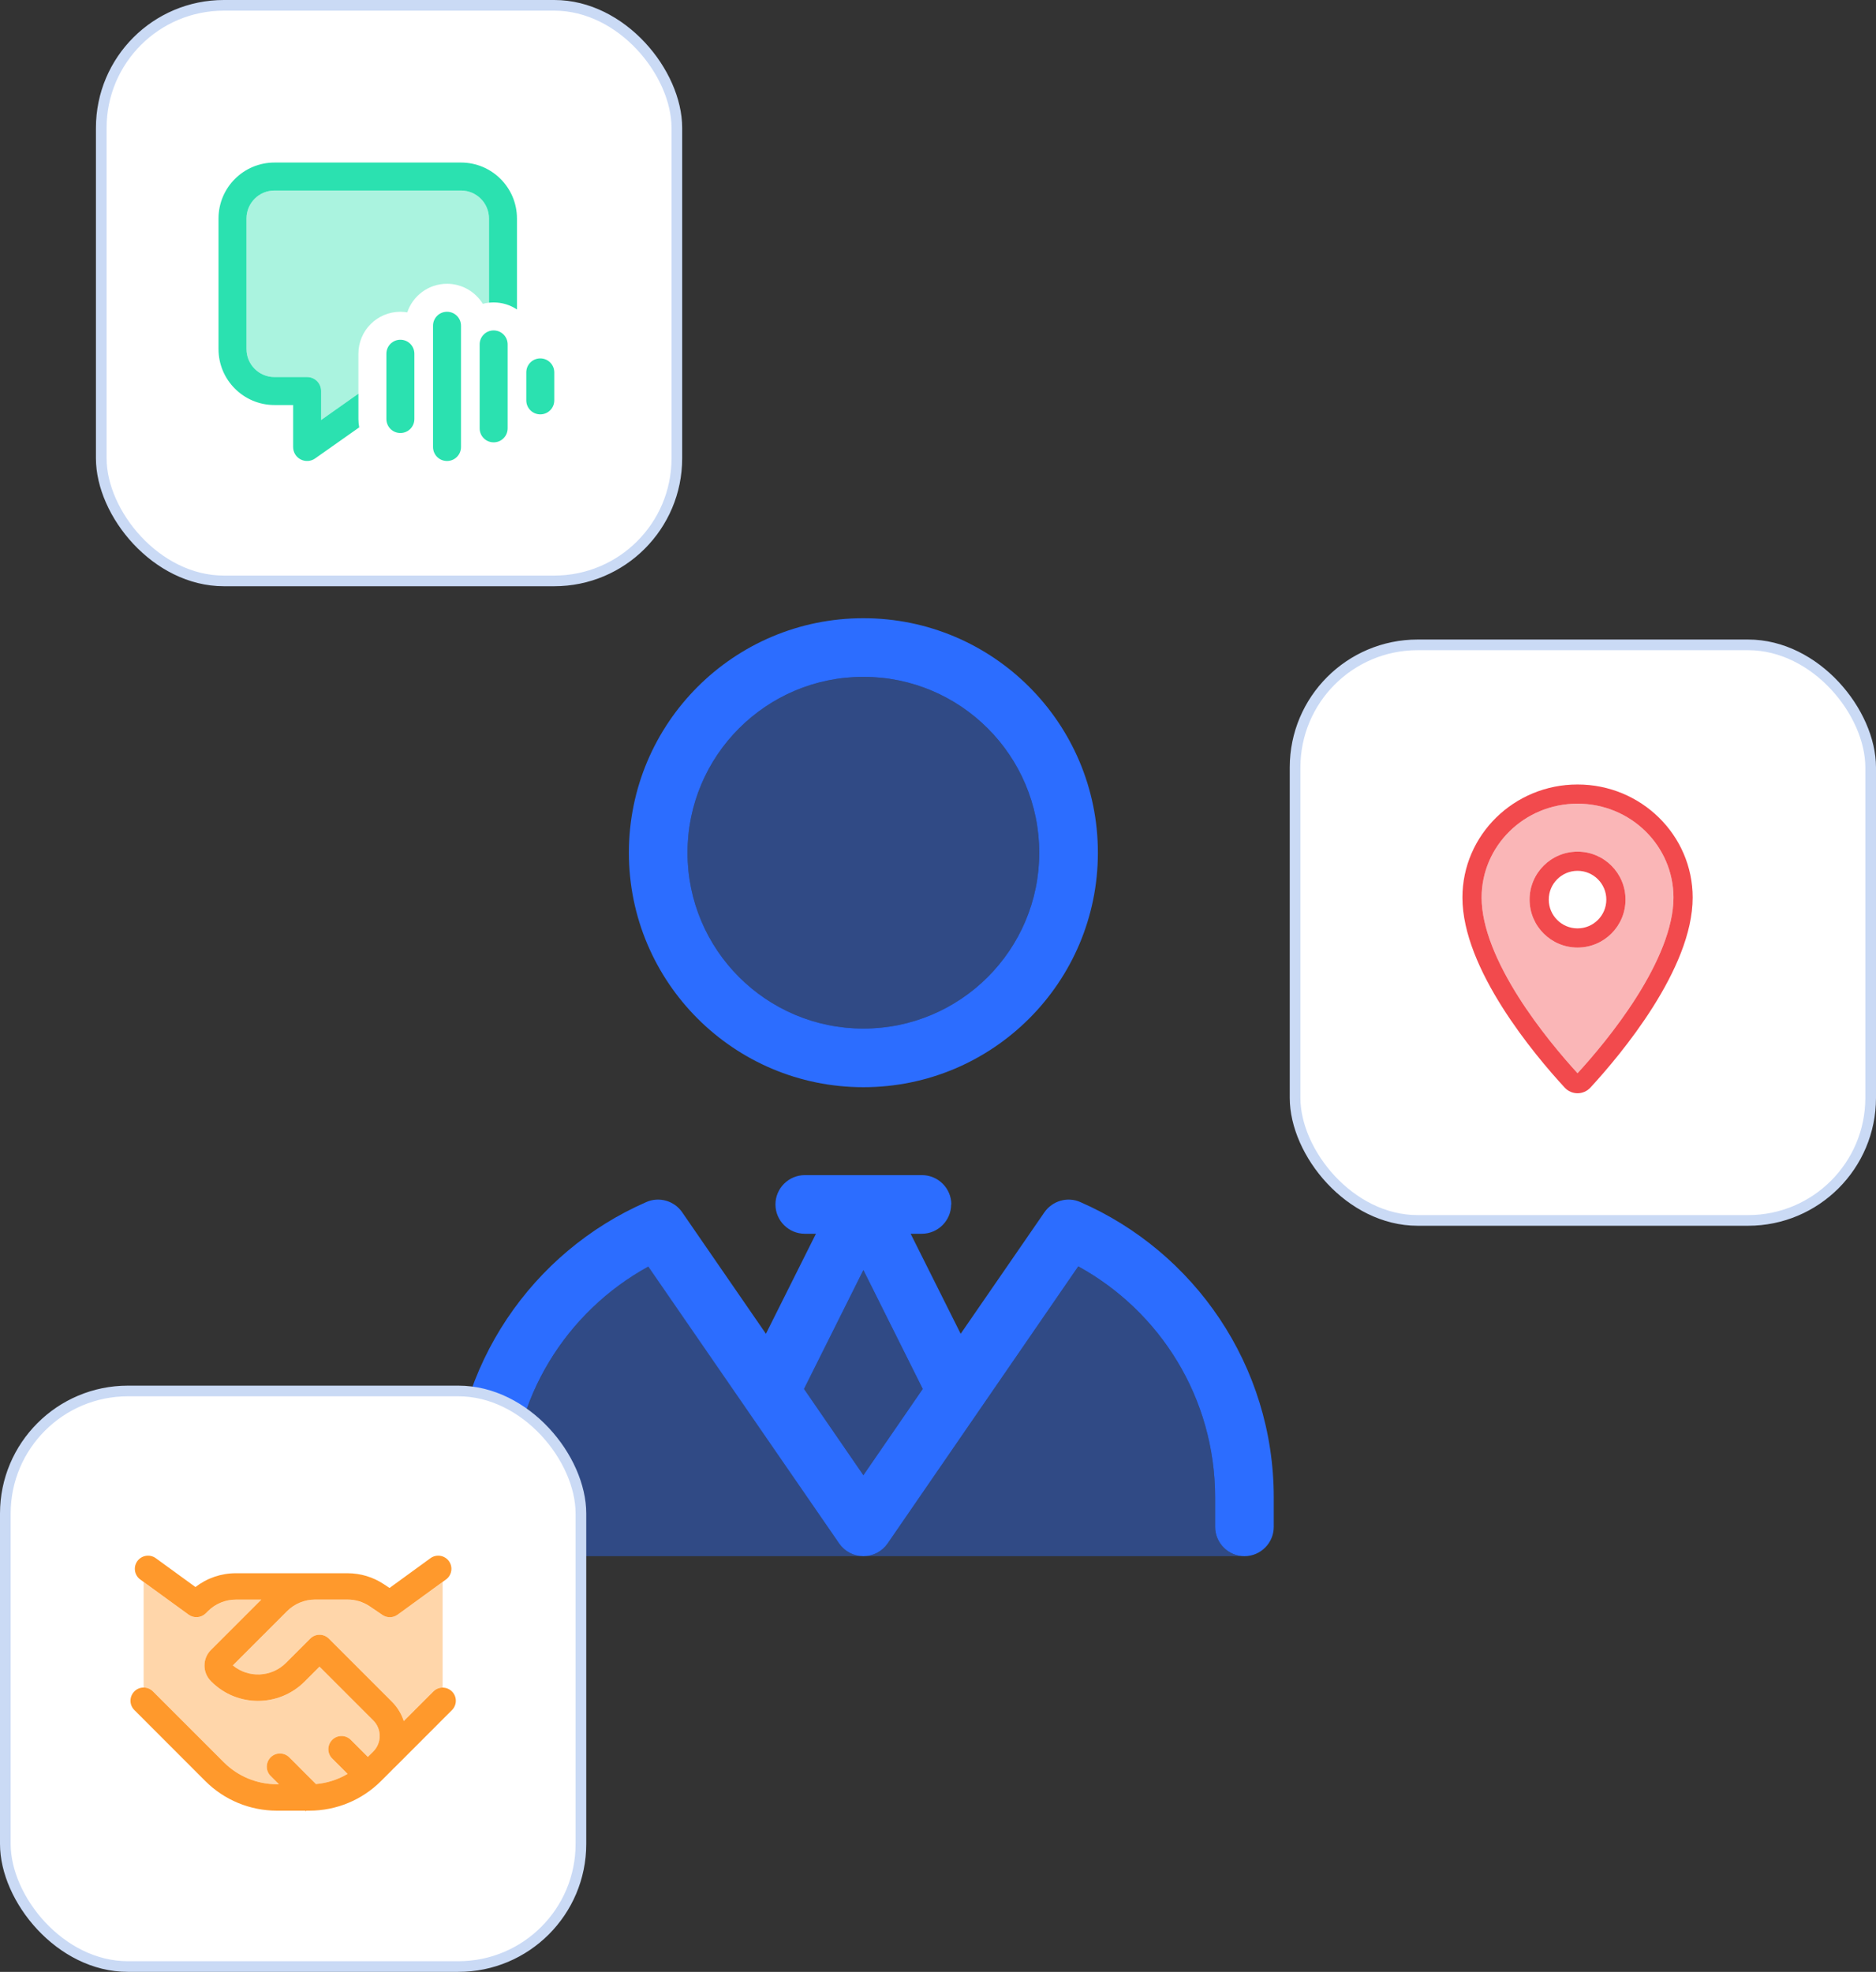
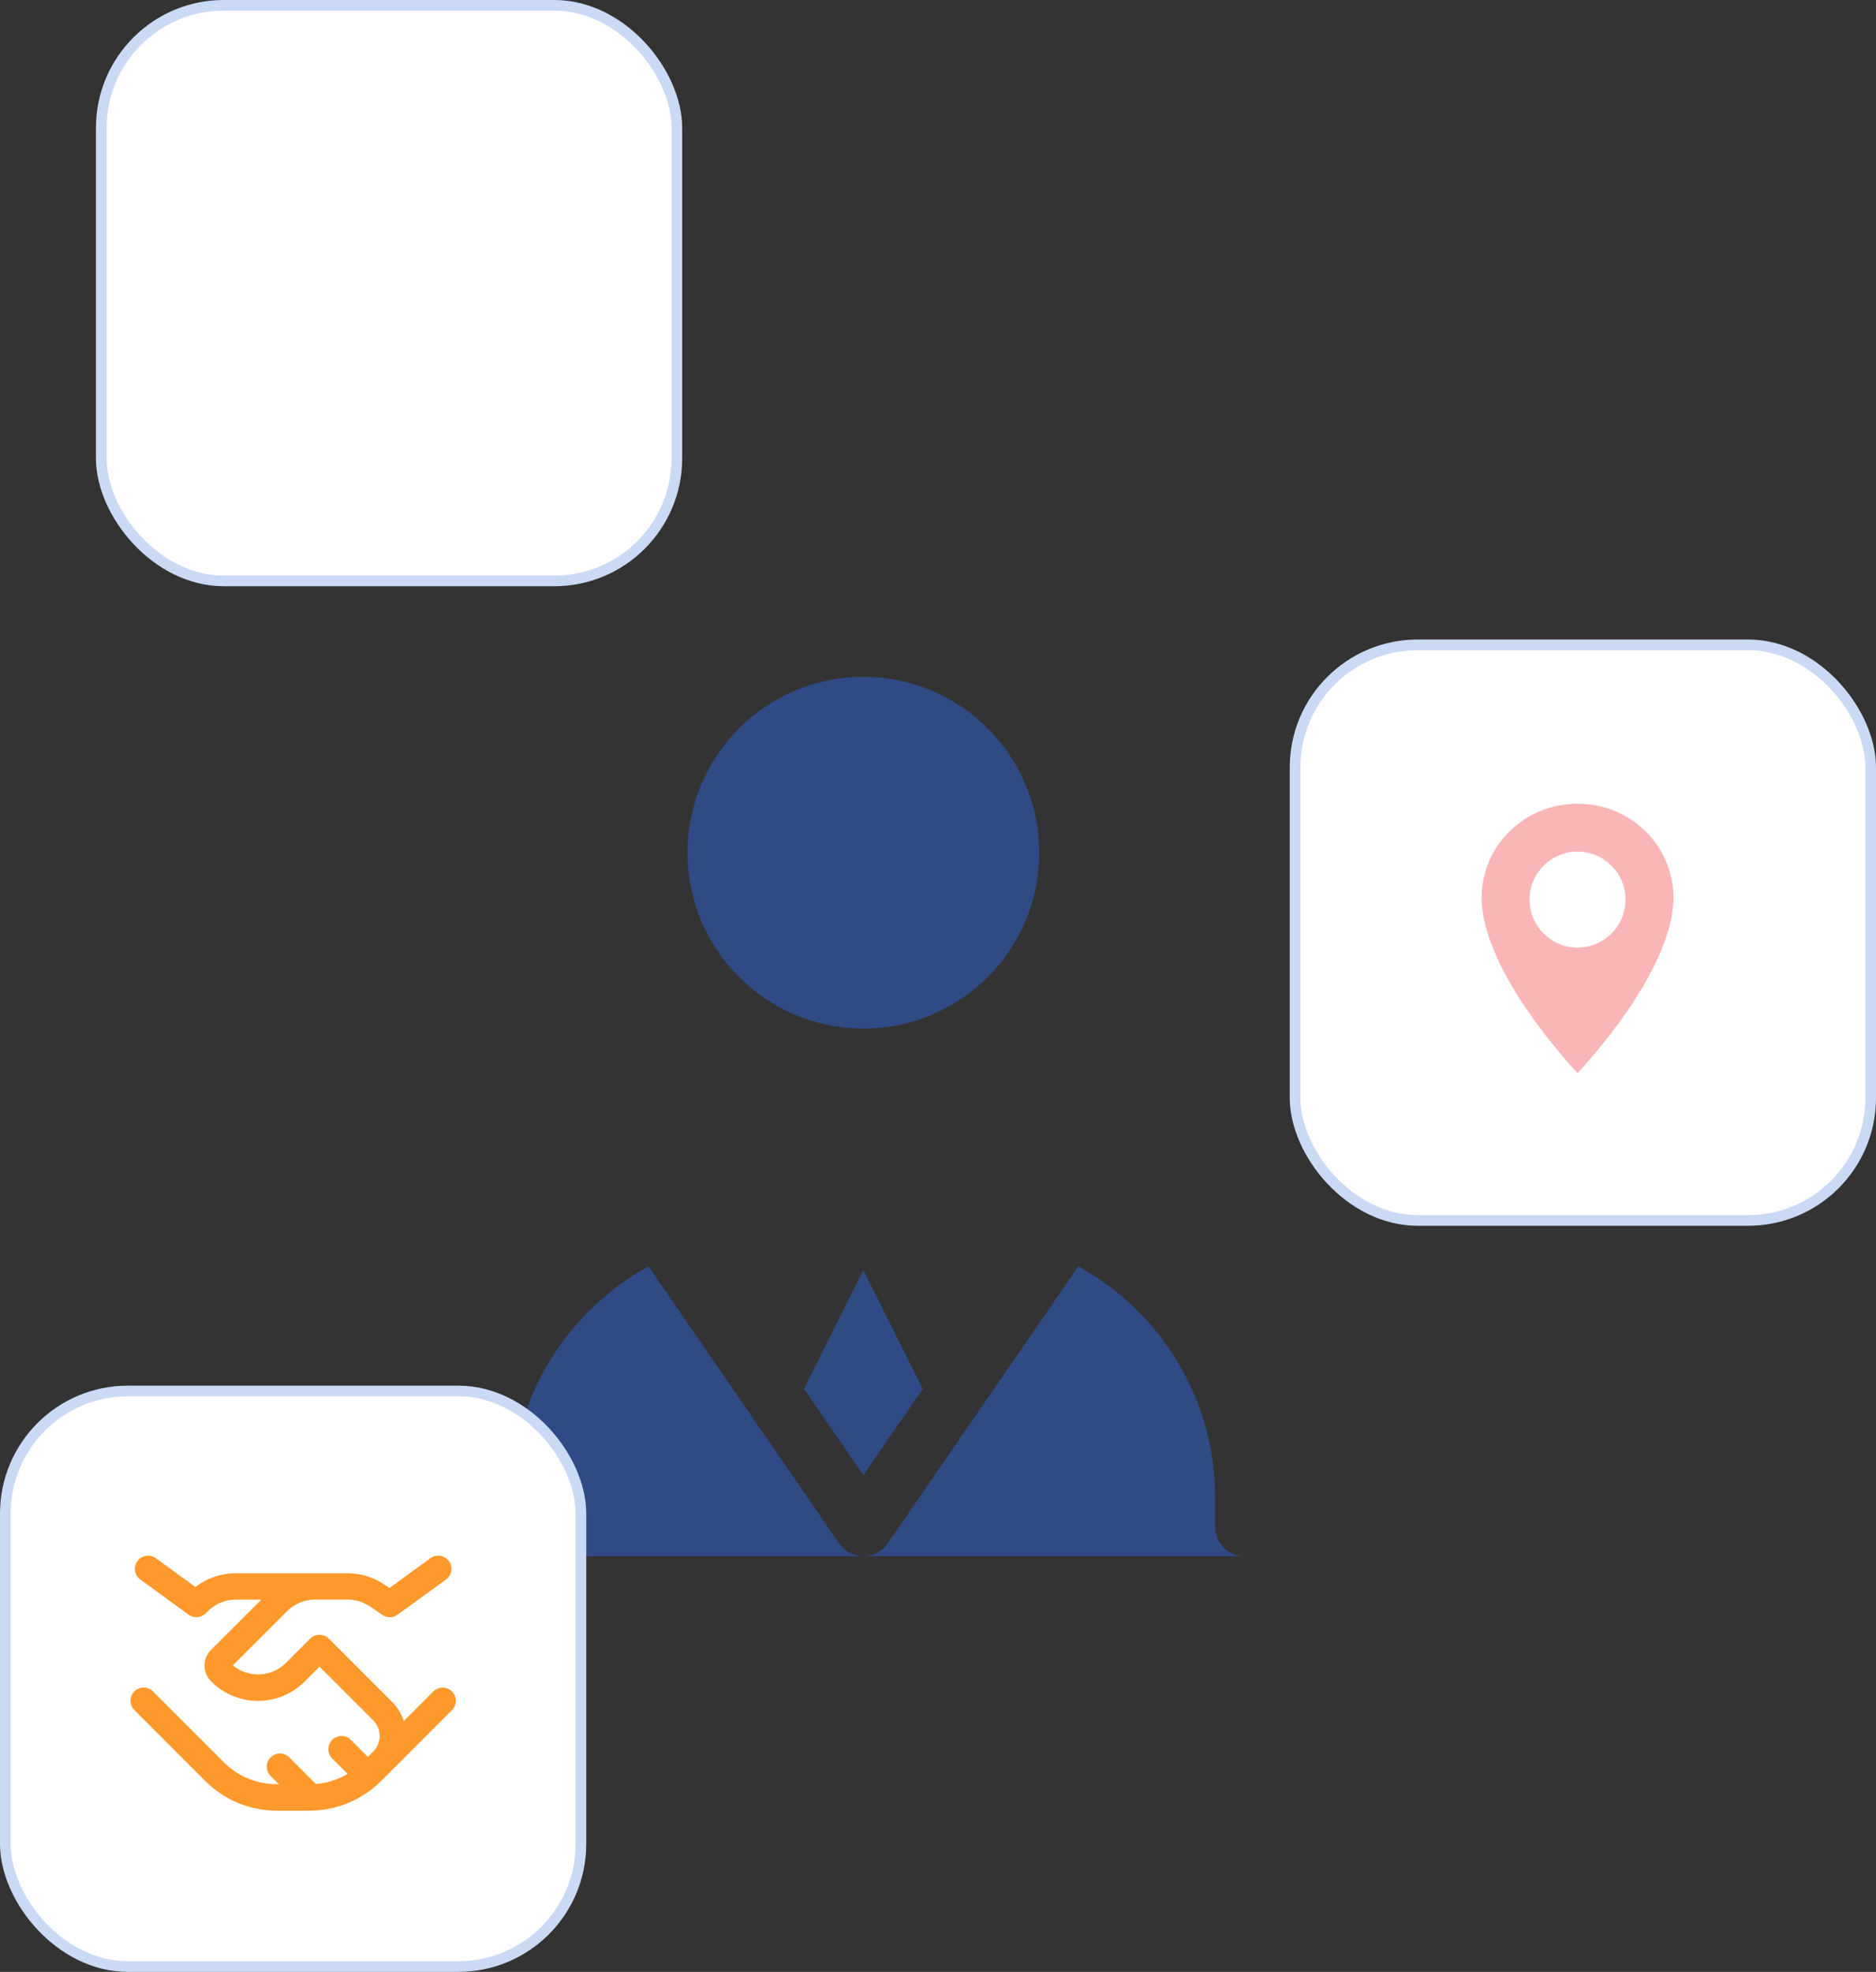
<svg xmlns="http://www.w3.org/2000/svg" width="176" height="185" viewBox="0 0 176 185" fill="none">
  <rect x="0" y="0" width="176" height="185" fill="#333333" stroke="none" />
  <path opacity="0.4" d="M116.664 146C106.609 146 96.555 146 86.5 146H81C81.911 146 82.753 145.553 83.269 144.814L101.161 118.809C108.827 123.02 114 131.15 114 140.5V143.25C114 144.745 115.186 145.948 116.664 146ZM97.5 80C97.5 89.109 90.109 96.5 81 96.5C71.891 96.5 64.5 89.109 64.5 80C64.5 70.891 71.891 63.5 81 63.5C90.109 63.5 97.5 70.891 97.5 80ZM86.569 130.308L81 138.403L75.431 130.308L81 119.153L86.569 130.308ZM81 146H45.25C46.763 146 48 144.763 48 143.25V140.5C48 131.15 53.173 123.02 60.839 118.809L78.731 144.814C79.247 145.553 80.089 146 81 146Z" fill="#2C6DFF" />
-   <path d="M81 96.5C71.891 96.5 64.5 89.109 64.5 80C64.5 70.891 71.891 63.5 81 63.5C90.109 63.5 97.5 70.891 97.5 80C97.5 89.109 90.109 96.5 81 96.5ZM59 80C59 92.152 68.848 102 81 102C93.152 102 103 92.152 103 80C103 67.848 93.152 58 81 58C68.848 58 59 67.848 59 80ZM89.25 113C89.25 111.488 88.013 110.25 86.5 110.25H75.5C73.987 110.25 72.75 111.488 72.75 113C72.75 114.513 73.987 115.75 75.5 115.75H76.548L71.856 125.134L64.002 113.739C63.263 112.656 61.836 112.244 60.633 112.777C49.959 117.434 42.483 128.108 42.483 140.517V143.267C42.483 144.78 43.72 146.017 45.233 146.017C46.745 146.017 47.983 144.78 47.983 143.267V140.517C47.983 131.167 53.156 123.038 60.822 118.827L78.731 144.814C79.247 145.553 80.089 146 81 146C81.911 146 82.753 145.553 83.269 144.814L101.161 118.809C108.827 123.02 114 131.15 114 140.5V143.25C114 144.763 115.237 146 116.75 146C118.262 146 119.5 144.763 119.5 143.25V140.5C119.5 128.091 112.023 117.434 101.35 112.777C100.147 112.244 98.737 112.656 97.981 113.739L90.127 125.134L85.434 115.75H86.483C87.995 115.75 89.233 114.513 89.233 113H89.25ZM81 138.403L75.431 130.308L81 119.153L86.569 130.308L81 138.403Z" fill="#2C6DFF" />
  <rect x="0.5" y="130.5" width="54" height="54" rx="11.5" fill="white" stroke="#CADAF5" />
-   <path opacity="0.4" d="M13.475 148.42L17.698 151.493C18.193 151.849 18.869 151.797 19.302 151.369L19.503 151.168C20.199 150.472 21.142 150.08 22.127 150.08H24.515L19.786 154.808C18.982 155.613 18.982 156.917 19.786 157.727L19.828 157.768C22.241 160.181 26.16 160.181 28.578 157.763L29.975 156.366L35.018 161.408C35.822 162.213 35.822 163.517 35.018 164.327L34.513 164.832L32.914 163.234C32.429 162.749 31.646 162.749 31.166 163.234C30.687 163.718 30.681 164.502 31.166 164.982L32.61 166.425C31.708 166.962 30.692 167.287 29.64 167.379L27.139 164.873C26.654 164.389 25.871 164.389 25.391 164.873C24.912 165.358 24.907 166.142 25.391 166.621L26.165 167.395H25.969C24.107 167.395 22.323 166.657 21.008 165.343L14.352 158.686C14.109 158.444 13.795 158.325 13.475 158.325V148.42ZM21.838 156.252L26.928 151.163C27.619 150.472 28.557 150.08 29.537 150.075H29.975C30.857 150.075 31.728 150.075 32.6 150.075C33.332 150.075 34.048 150.292 34.657 150.699L35.889 151.519C36.322 151.807 36.885 151.792 37.302 151.488L41.525 148.42V158.325C41.211 158.325 40.891 158.444 40.648 158.686L37.874 161.46C37.658 160.8 37.292 160.176 36.766 159.65L30.852 153.736C30.367 153.251 29.583 153.251 29.104 153.736L26.83 156.01C25.463 157.376 23.298 157.454 21.844 156.247L21.838 156.252Z" fill="#FF992C" />
  <path d="M41.84 148.188C42.391 147.786 42.515 147.012 42.113 146.46C41.711 145.909 40.937 145.785 40.385 146.187L36.544 148.982L36.033 148.642C35.018 147.961 33.822 147.6 32.599 147.6H29.547H29.526H22.122C20.745 147.6 19.415 148.059 18.337 148.894L14.614 146.187C14.063 145.785 13.289 145.909 12.887 146.46C12.485 147.012 12.609 147.786 13.16 148.188L17.698 151.488C18.193 151.844 18.868 151.792 19.302 151.364L19.503 151.163C20.199 150.467 21.142 150.075 22.127 150.075H24.515L19.786 154.803C18.982 155.608 18.982 156.912 19.786 157.722L19.827 157.763C22.241 160.181 26.159 160.181 28.578 157.763L29.975 156.366L35.018 161.408C35.822 162.213 35.822 163.517 35.018 164.327L34.512 164.832L32.914 163.234C32.429 162.749 31.646 162.749 31.166 163.234C30.686 163.718 30.681 164.502 31.166 164.982L32.61 166.425C31.707 166.962 30.692 167.287 29.64 167.379L27.139 164.873C26.654 164.389 25.871 164.389 25.391 164.873C24.912 165.358 24.906 166.142 25.391 166.621L26.165 167.395H25.968C24.107 167.395 22.323 166.657 21.008 165.343L14.351 158.686C13.867 158.201 13.083 158.201 12.604 158.686C12.124 159.171 12.119 159.954 12.604 160.434L19.26 167.096C21.039 168.875 23.452 169.875 25.968 169.875H28.64L28.691 169.927L28.743 169.875H29.037C31.553 169.875 33.966 168.875 35.745 167.096L36.771 166.07C36.833 166.008 36.889 165.951 36.946 165.889C36.982 165.863 37.013 165.832 37.044 165.802L42.401 160.439C42.886 159.954 42.886 159.171 42.401 158.691C41.917 158.212 41.133 158.206 40.654 158.691L37.88 161.465C37.663 160.805 37.297 160.181 36.771 159.655L30.852 153.736C30.367 153.251 29.583 153.251 29.104 153.736L26.83 156.01C25.463 157.376 23.298 157.454 21.843 156.247L26.933 151.158C27.624 150.467 28.562 150.075 29.542 150.07H29.98H29.99H32.61C33.342 150.07 34.059 150.286 34.667 150.694L35.889 151.519C36.322 151.807 36.884 151.792 37.302 151.488L41.84 148.188Z" fill="#FF992C" />
  <rect x="9.5" y="0.5" width="54" height="54" rx="11.5" fill="white" stroke="#CADAF5" />
-   <path opacity="0.4" d="M23.125 20.5C23.125 19.051 24.301 17.875 25.75 17.875H43.25C44.699 17.875 45.875 19.051 45.875 20.5V28.397C45.678 28.419 45.487 28.457 45.295 28.506C44.601 27.38 43.359 26.625 41.938 26.625C40.204 26.625 38.733 27.746 38.208 29.305C38 29.272 37.781 29.25 37.562 29.25C35.386 29.25 33.625 31.011 33.625 33.188V36.934L30.125 39.406V36.688C30.125 35.96 29.54 35.375 28.812 35.375H25.75C24.301 35.375 23.125 34.199 23.125 32.75V20.5Z" fill="#2BE1B0" />
-   <path d="M25.75 17.875C24.301 17.875 23.125 19.051 23.125 20.5V32.75C23.125 34.199 24.301 35.375 25.75 35.375H28.812C29.54 35.375 30.125 35.96 30.125 36.688V39.406L33.625 36.934V39.312C33.625 39.581 33.652 39.843 33.702 40.094L29.567 43.009C29.168 43.294 28.643 43.327 28.206 43.102C27.768 42.878 27.5 42.43 27.5 41.938V38H25.75C22.852 38 20.5 35.648 20.5 32.75V20.5C20.5 17.602 22.852 15.25 25.75 15.25H43.25C46.148 15.25 48.5 17.602 48.5 20.5V29.037C47.877 28.616 47.122 28.375 46.312 28.375C46.165 28.375 46.017 28.386 45.875 28.397V20.5C45.875 19.051 44.699 17.875 43.25 17.875H25.75ZM43.25 30.562V41.938C43.25 42.665 42.665 43.25 41.938 43.25C41.21 43.25 40.625 42.665 40.625 41.938V30.562C40.625 29.835 41.21 29.25 41.938 29.25C42.665 29.25 43.25 29.835 43.25 30.562ZM47.625 32.312V40.188C47.625 40.915 47.04 41.5 46.312 41.5C45.585 41.5 45 40.915 45 40.188V32.312C45 31.585 45.585 31 46.312 31C47.04 31 47.625 31.585 47.625 32.312ZM38.875 33.188V39.312C38.875 40.04 38.29 40.625 37.562 40.625C36.835 40.625 36.25 40.04 36.25 39.312V33.188C36.25 32.46 36.835 31.875 37.562 31.875C38.29 31.875 38.875 32.46 38.875 33.188ZM52 34.938V37.562C52 38.29 51.415 38.875 50.688 38.875C49.96 38.875 49.375 38.29 49.375 37.562V34.938C49.375 34.21 49.96 33.625 50.688 33.625C51.415 33.625 52 34.21 52 34.938Z" fill="#2BE1B0" />
  <rect x="121.5" y="60.5" width="54" height="54" rx="11.5" fill="white" stroke="#CADAF5" />
  <path opacity="0.4" d="M139 84.209C139 79.371 142.999 75.4 148 75.4C153.001 75.4 157 79.371 157 84.209C157 87.038 155.543 90.362 153.546 93.524C151.634 96.55 149.384 99.177 148 100.69C146.616 99.177 144.366 96.544 142.454 93.524C140.457 90.362 139 87.038 139 84.209ZM143.5 84.4C143.5 86.886 145.514 88.9 148 88.9C150.486 88.9 152.5 86.886 152.5 84.4C152.5 81.914 150.486 79.9 148 79.9C145.514 79.9 143.5 81.914 143.5 84.4Z" fill="#F24A4D" />
-   <path d="M139 84.209C139 79.371 142.999 75.4 148 75.4C153.001 75.4 157 79.371 157 84.209C157 87.038 155.543 90.362 153.546 93.524C151.634 96.55 149.384 99.177 148 100.69C146.616 99.177 144.366 96.544 142.454 93.524C140.457 90.362 139 87.038 139 84.209ZM148 73.6C142.037 73.6 137.2 78.347 137.2 84.209C137.2 90.919 143.961 98.963 146.785 102.029C147.449 102.749 148.551 102.749 149.215 102.029C152.039 98.963 158.8 90.919 158.8 84.209C158.8 78.347 153.962 73.6 148 73.6ZM150.7 84.4C150.7 85.891 149.491 87.1 148 87.1C146.509 87.1 145.3 85.891 145.3 84.4C145.3 82.909 146.509 81.7 148 81.7C149.491 81.7 150.7 82.909 150.7 84.4ZM148 79.9C145.514 79.9 143.5 81.914 143.5 84.4C143.5 86.886 145.514 88.9 148 88.9C150.486 88.9 152.5 86.886 152.5 84.4C152.5 81.914 150.486 79.9 148 79.9Z" fill="#F24A4D" />
</svg>